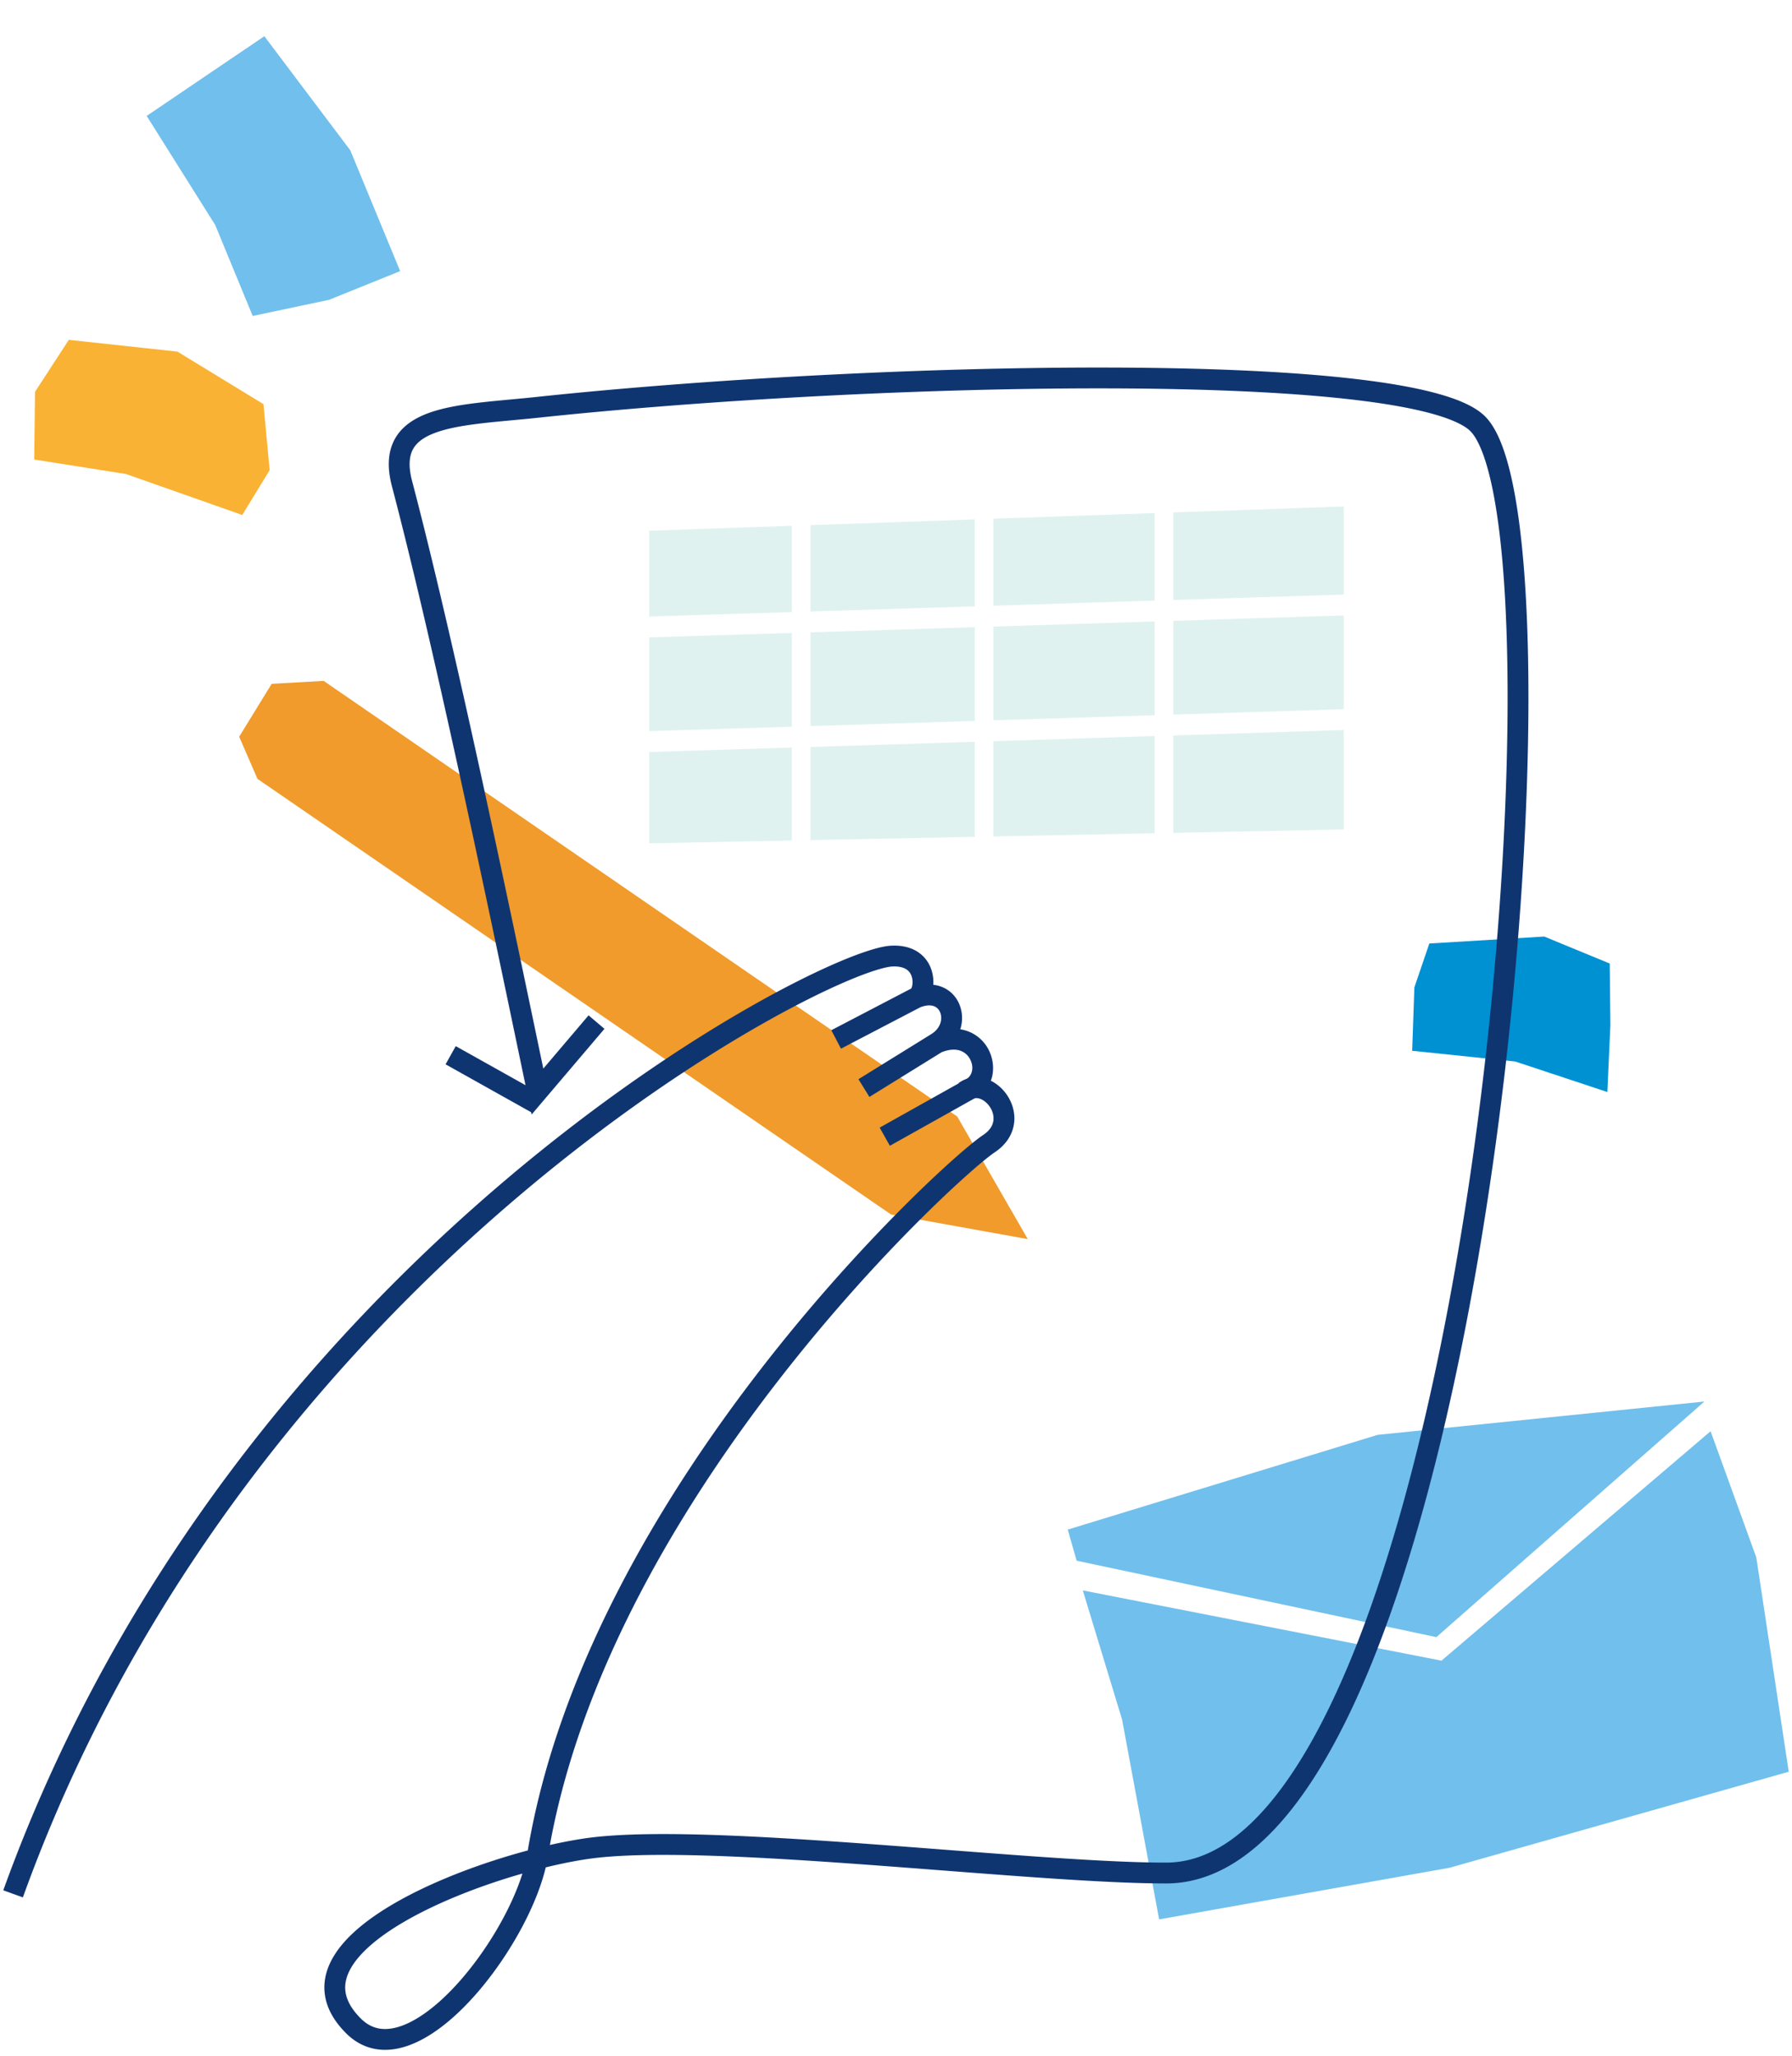
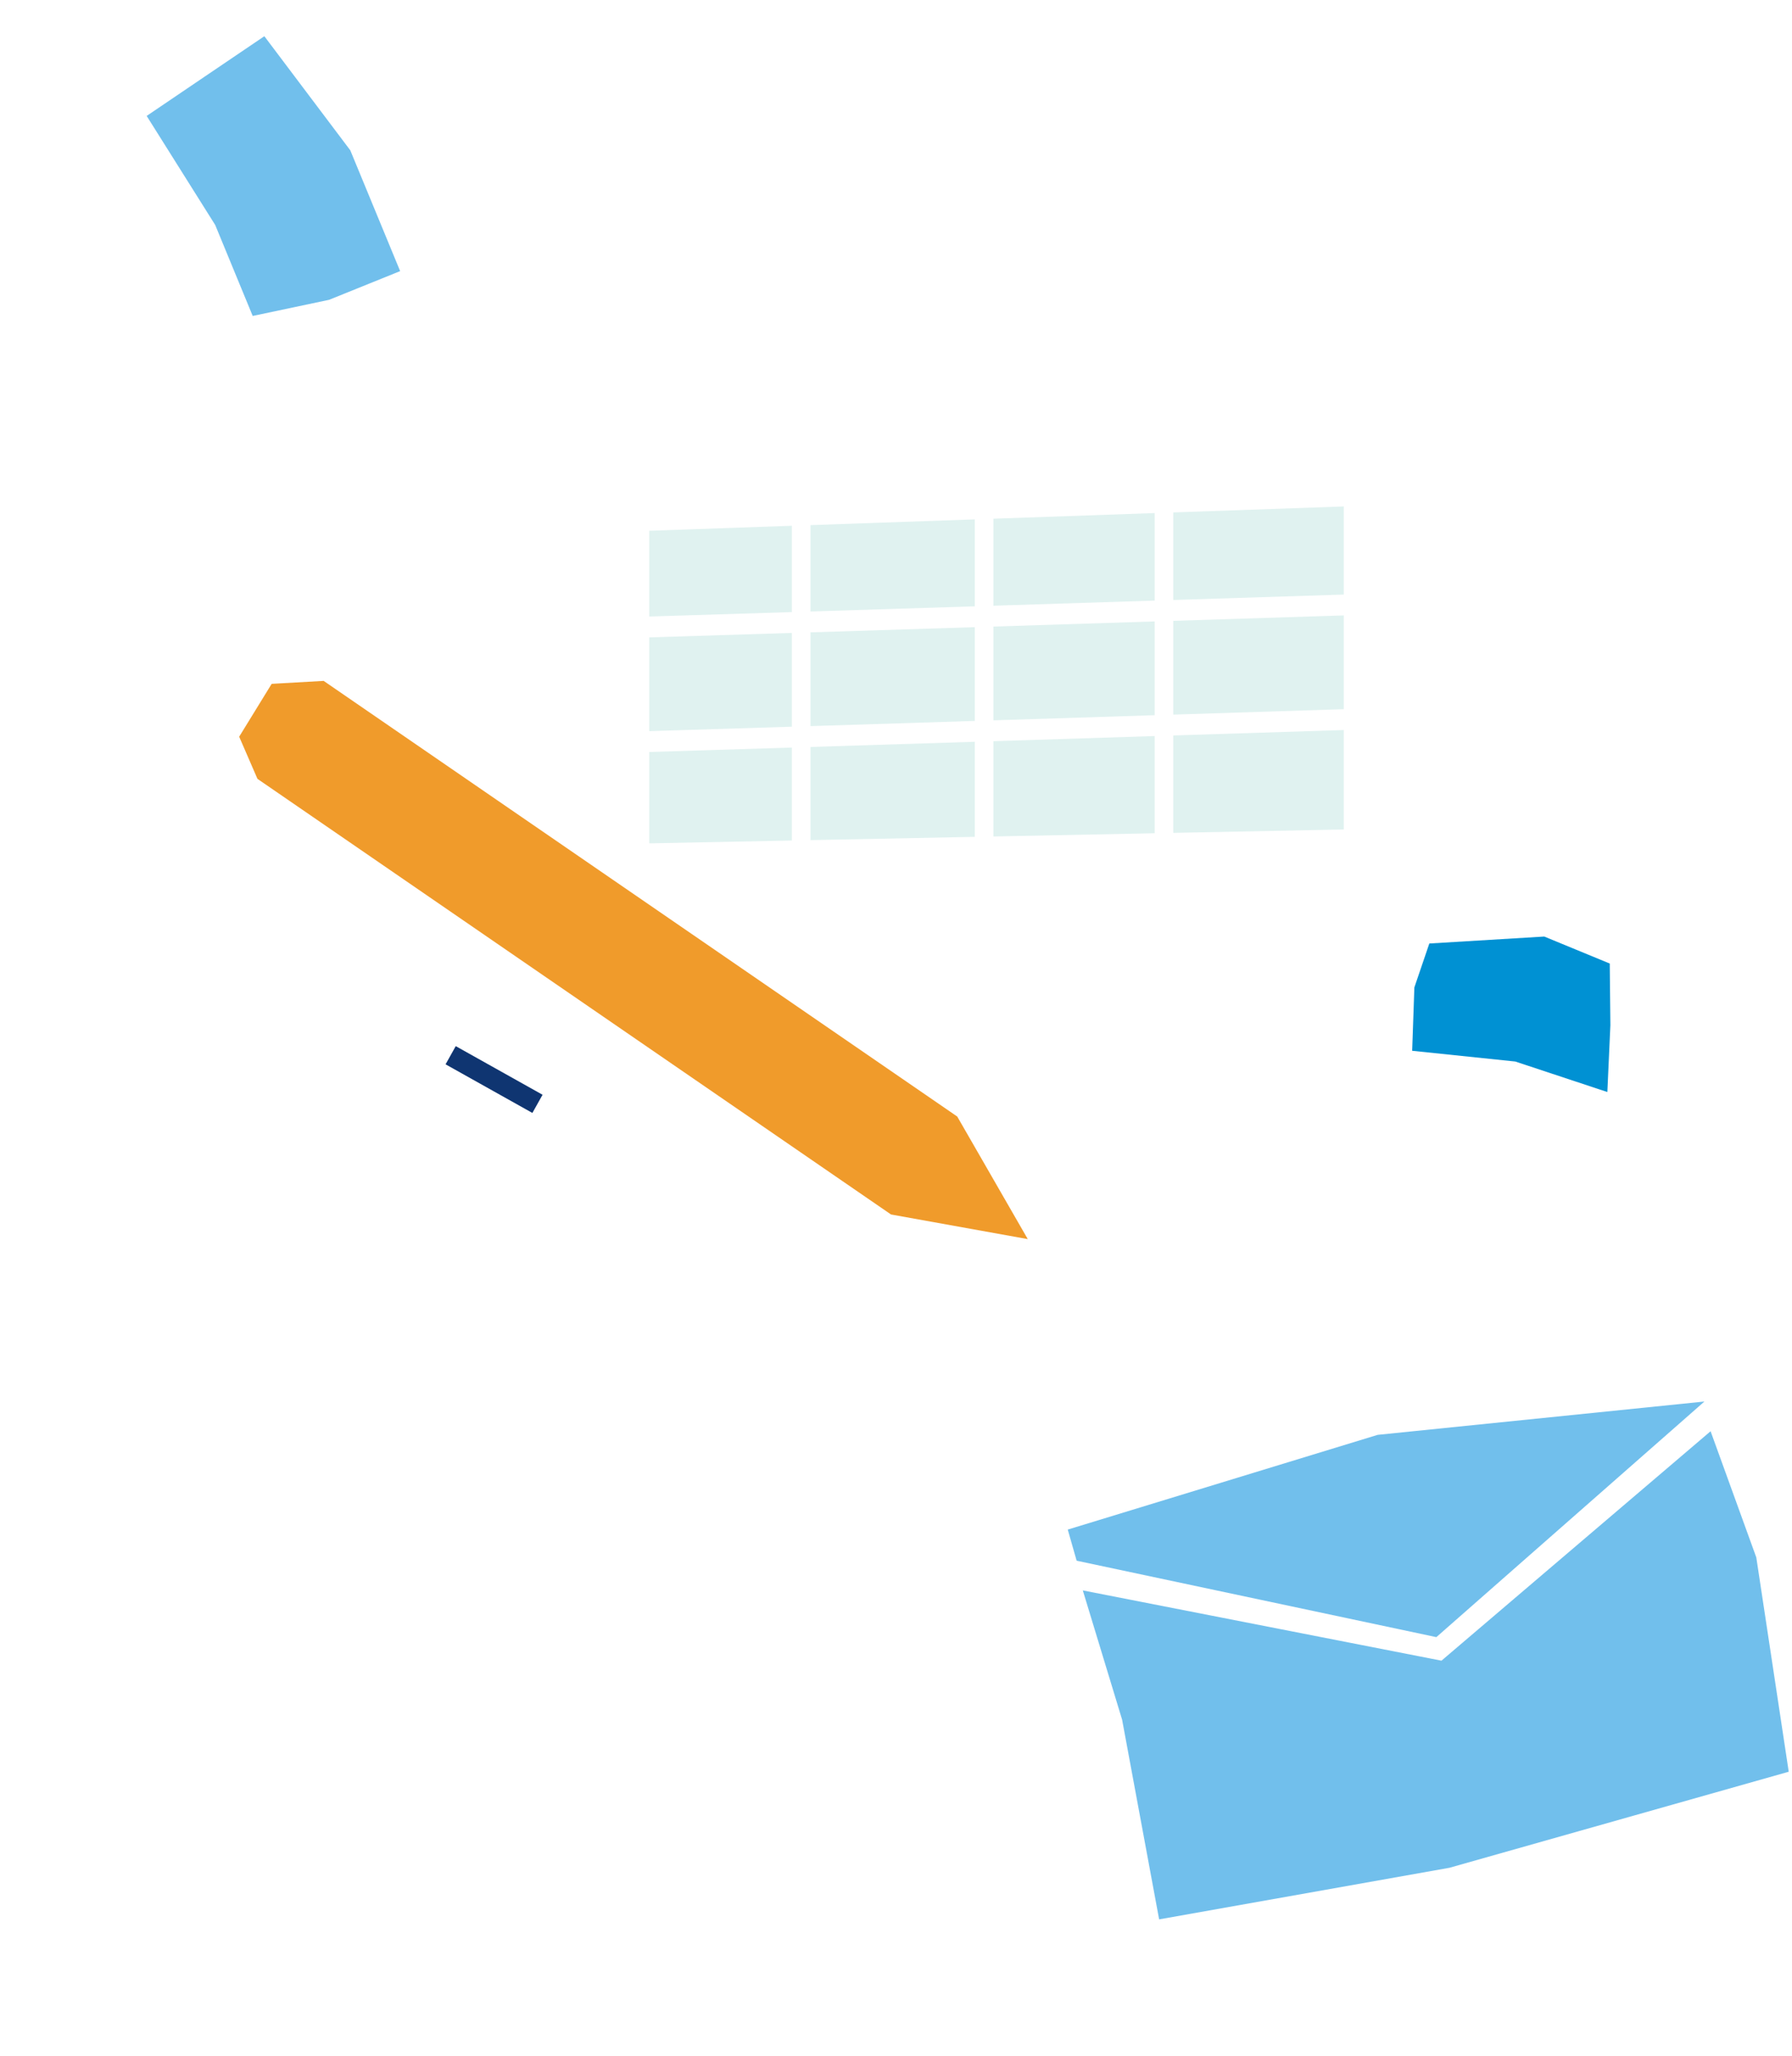
<svg xmlns="http://www.w3.org/2000/svg" width="258" height="296" fill="none">
  <path fill="#71BFEC" d="m252.861 224.205 4.668 30.851-48.838 13.823-41.807 7.431-5.331-28.751-5.658-18.606 51.638 10.114 38.746-33.03 6.582 18.168Zm-46.065 11.474-51.788-11.003-1.281-4.48 44.615-13.637 47.049-4.799-38.595 33.919Z" />
  <path fill="#F09B2B" d="m34.435 106.054 2.632 6.068 91.217 62.713 19.687 3.544-10.156-17.645-91.217-62.713-7.485.424-4.678 7.609Z" />
  <path fill="#0091D3" d="m205.785 135.824-2.154 6.323-.317 9.122 14.846 1.545 13.255 4.392.436-9.619-.092-8.879-9.425-3.884-16.549 1Z" />
  <path fill="#71BFEC" d="m29.527 10.991-8.411 5.698 9.866 15.696 5.4 13.099 11.001-2.324 10.228-4.13-7.178-17.39L38.059 5.213l-8.532 5.777Z" />
-   <path fill="#F9B233" d="M25.552 50.62 9.908 48.924l-4.864 7.48-.119 9.747 13.222 2.088 16.73 5.895 3.942-6.45-.884-9.5-12.383-7.564Z" />
-   <path fill="#0F3571" fill-rule="evenodd" d="M130.576 139.602c-.37-.268-1.011-.522-2.119-.467-.432.022-1.2.173-2.334.527-1.109.346-2.487.859-4.108 1.548-3.241 1.375-7.4 3.426-12.236 6.169-9.671 5.487-22 13.714-35.052 24.777-26.108 22.13-55.046 55.55-71.434 100.99l-2.822-1.018c16.612-46.059 45.924-79.89 72.316-102.26 13.198-11.187 25.682-19.522 35.511-25.098 4.914-2.788 9.177-4.893 12.545-6.322 1.683-.714 3.157-1.266 4.386-1.649 1.204-.376 2.261-.619 3.078-.66 1.639-.082 2.996.284 4.032 1.036 1.033.75 1.61 1.787 1.869 2.801.153.601.201 1.213.162 1.792.414.047.814.144 1.194.291 1.251.483 2.133 1.451 2.586 2.584a5.25 5.25 0 0 1 .105 3.533 5.504 5.504 0 0 1 4.001 2.795c1.205 2.17 1.047 5.439-1.63 6.969l-.011.006-12.5 7-1.466-2.618 12.489-6.993.005-.003c.82-.473 1.158-1.702.49-2.904a2.504 2.504 0 0 0-1.414-1.186c-.605-.199-1.478-.231-2.654.237l-10.393 6.434-1.579-2.551 10.494-6.497.003-.002c1.401-.877 1.621-2.239 1.274-3.106-.172-.431-.477-.744-.882-.9-.392-.152-1.029-.213-1.958.14a.272.272 0 0 0-.025.011l-11.423 5.959-1.388-2.66 11.509-6.004c.028-.052.065-.137.1-.26.101-.359.125-.851.004-1.325-.117-.458-.352-.845-.725-1.116Z" clip-rule="evenodd" />
-   <path fill="#0F3571" fill-rule="evenodd" d="M206.908 56.647c3.109.853 5.67 1.95 7.076 3.473 1.183 1.28 2.095 3.257 2.827 5.637.743 2.417 1.349 5.411 1.827 8.871.957 6.924 1.424 15.853 1.416 26.05-.018 20.402-1.94 46.023-5.738 71.121-3.794 25.083-9.474 49.733-17.041 68.151-3.781 9.203-8.069 16.939-12.894 22.399-4.828 5.462-10.33 8.789-16.499 8.789-7.865 0-19.747-.915-32.261-1.878-3.557-.274-7.164-.552-10.744-.814-16.307-1.192-31.977-2.045-40.277-.824-1.806.265-3.853.672-6.029 1.203-1.438 6.059-5.824 13.744-10.872 19.17-2.734 2.939-5.796 5.363-8.853 6.461-1.545.556-3.141.791-4.71.53-1.585-.264-3.046-1.019-4.315-2.288-1.638-1.639-2.65-3.376-2.992-5.2-.345-1.837.02-3.604.855-5.233 1.63-3.176 5.115-5.967 9.18-8.312 5.594-3.227 12.74-5.862 19.122-7.564 4.416-26.171 19.24-50.834 33.648-69.42 7.262-9.368 14.445-17.227 20.193-22.999 5.714-5.737 10.087-9.489 11.723-10.58.978-.652 1.352-1.364 1.458-1.973.113-.642-.044-1.341-.425-1.963-.385-.63-.937-1.078-1.464-1.267-.485-.173-.937-.135-1.365.171l-1.744-2.441c1.322-.944 2.822-1.019 4.121-.554 1.257.45 2.32 1.394 3.012 2.526.696 1.139 1.078 2.57.82 4.045-.263 1.508-1.168 2.898-2.749 3.952-1.364.909-5.553 4.469-11.261 10.201-5.674 5.697-12.772 13.463-19.948 22.72-14.042 18.115-28.277 41.807-32.835 66.795a66.644 66.644 0 0 1 4.994-.948c8.7-1.28 24.753-.383 40.932.8 3.631.266 7.273.546 10.851.821 12.488.962 24.197 1.863 31.935 1.863 4.991 0 9.741-2.673 14.251-7.776 4.512-5.105 8.647-12.497 12.367-21.552 7.435-18.098 13.071-42.48 16.85-67.459 3.777-24.965 5.686-50.437 5.704-70.676.008-10.123-.456-18.901-1.388-25.636-.465-3.369-1.043-6.191-1.723-8.4-.69-2.245-1.441-3.702-2.163-4.484-.786-.851-2.604-1.775-5.666-2.616-2.982-.818-6.879-1.493-11.525-2.028-9.284-1.07-21.384-1.563-34.75-1.6-26.723-.076-58.351 1.671-82.298 4.218-1.302.139-2.551.255-3.763.367-1.55.144-3.036.282-4.49.454-2.552.301-4.739.682-6.456 1.294-1.718.611-2.779 1.388-3.334 2.356-.542.948-.766 2.372-.165 4.656 5.946 22.597 13.675 59.603 18.372 82.096l.518 2.48 6.516-7.666 2.286 1.943-10.484 12.334-.627-2.998-1.143-5.47c-4.702-22.511-12.414-59.44-18.34-81.956-.72-2.737-.604-5.045.465-6.91 1.057-1.845 2.88-2.962 4.93-3.692s4.515-1.14 7.11-1.446c1.455-.172 3.036-.32 4.641-.47 1.216-.113 2.446-.227 3.646-.355 24.053-2.558 55.79-4.311 82.625-4.235 13.413.037 25.64.532 35.084 1.62 4.719.543 8.786 1.24 11.976 2.116ZM75.215 269.714c-5.744 1.64-11.955 4.013-16.852 6.838-3.94 2.272-6.79 4.704-8.01 7.082-.588 1.148-.777 2.24-.576 3.311.203 1.083.835 2.301 2.166 3.632.856.856 1.757 1.295 2.686 1.45.945.157 2.015.033 3.203-.394 2.41-.866 5.082-2.899 7.67-5.681 4.354-4.679 8.094-11.061 9.713-16.238Z" clip-rule="evenodd" />
  <path fill="#0F3571" fill-rule="evenodd" d="m76.65 160.217-12.5-7 1.465-2.618 12.5 7-1.466 2.618Z" clip-rule="evenodd" />
  <path fill="#E0F2F0" d="m114.007 120.997-20.536.411v-13.153c4.585-.139 11.809-.365 20.536-.639v13.381Zm26.339-.526-23.661.472v-13.411c7.196-.226 15.276-.481 23.661-.747v13.686Zm25.893-.519-23.214.465v-13.718c7.682-.243 15.565-.495 23.214-.739v13.992Zm27.232-.544-24.554.49v-14.024c8.795-.28 17.206-.546 24.554-.781v14.315Zm-79.464-14.794c-8.727.274-15.952.501-20.536.64v-13.5c4.585-.138 11.809-.364 20.536-.638v13.498Zm26.339-.831c-8.385.266-16.465.521-23.661.747V91.032c7.196-.226 15.276-.481 23.661-.747v13.498Zm25.893-.824c-7.649.244-15.533.496-23.214.739V90.199c7.682-.243 15.565-.495 23.214-.739v13.499Zm27.232-.867-24.554.782v-13.5c8.795-.28 17.206-.546 24.554-.781v13.499Zm-79.464-13.978c-8.727.274-15.952.5-20.536.64V76.408l20.536-.72v12.426Zm26.339-.83-23.661.746V75.596l23.661-.828v12.515Zm25.893-.825-23.214.74V74.672l23.214-.812V86.46Zm27.232-.867-24.554.782V73.768l24.554-.86v12.684Z" />
</svg>